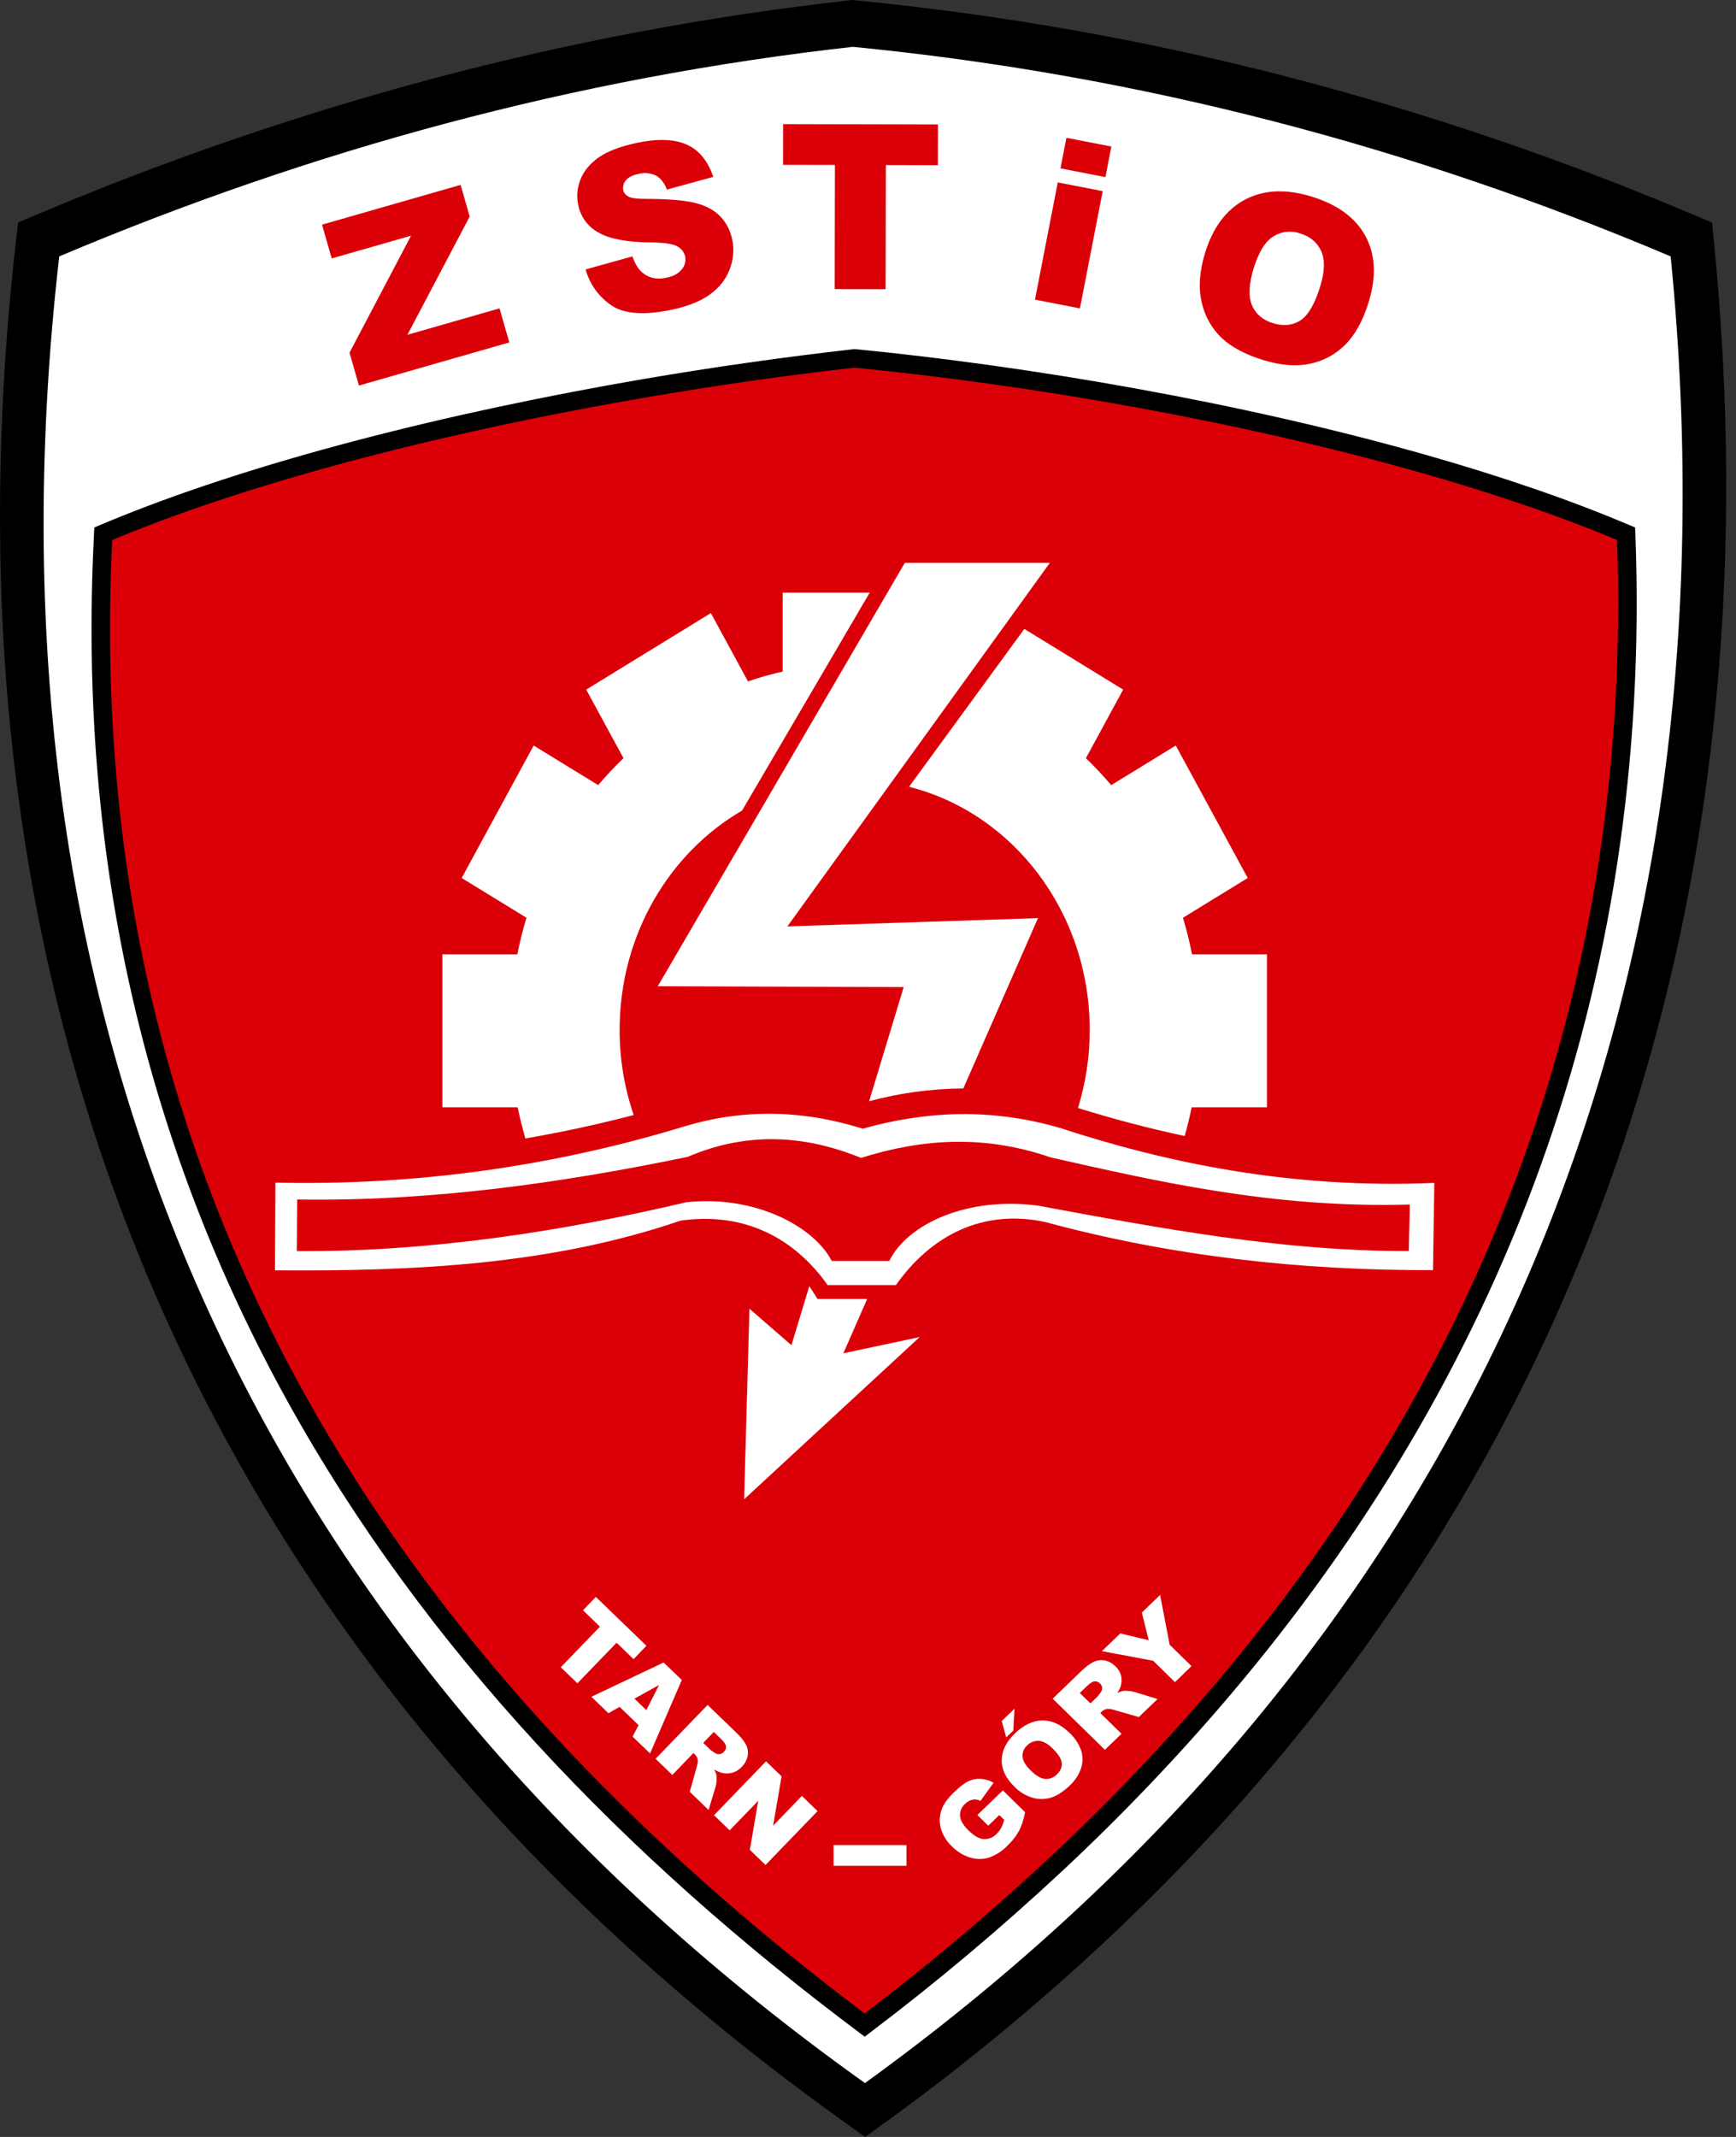
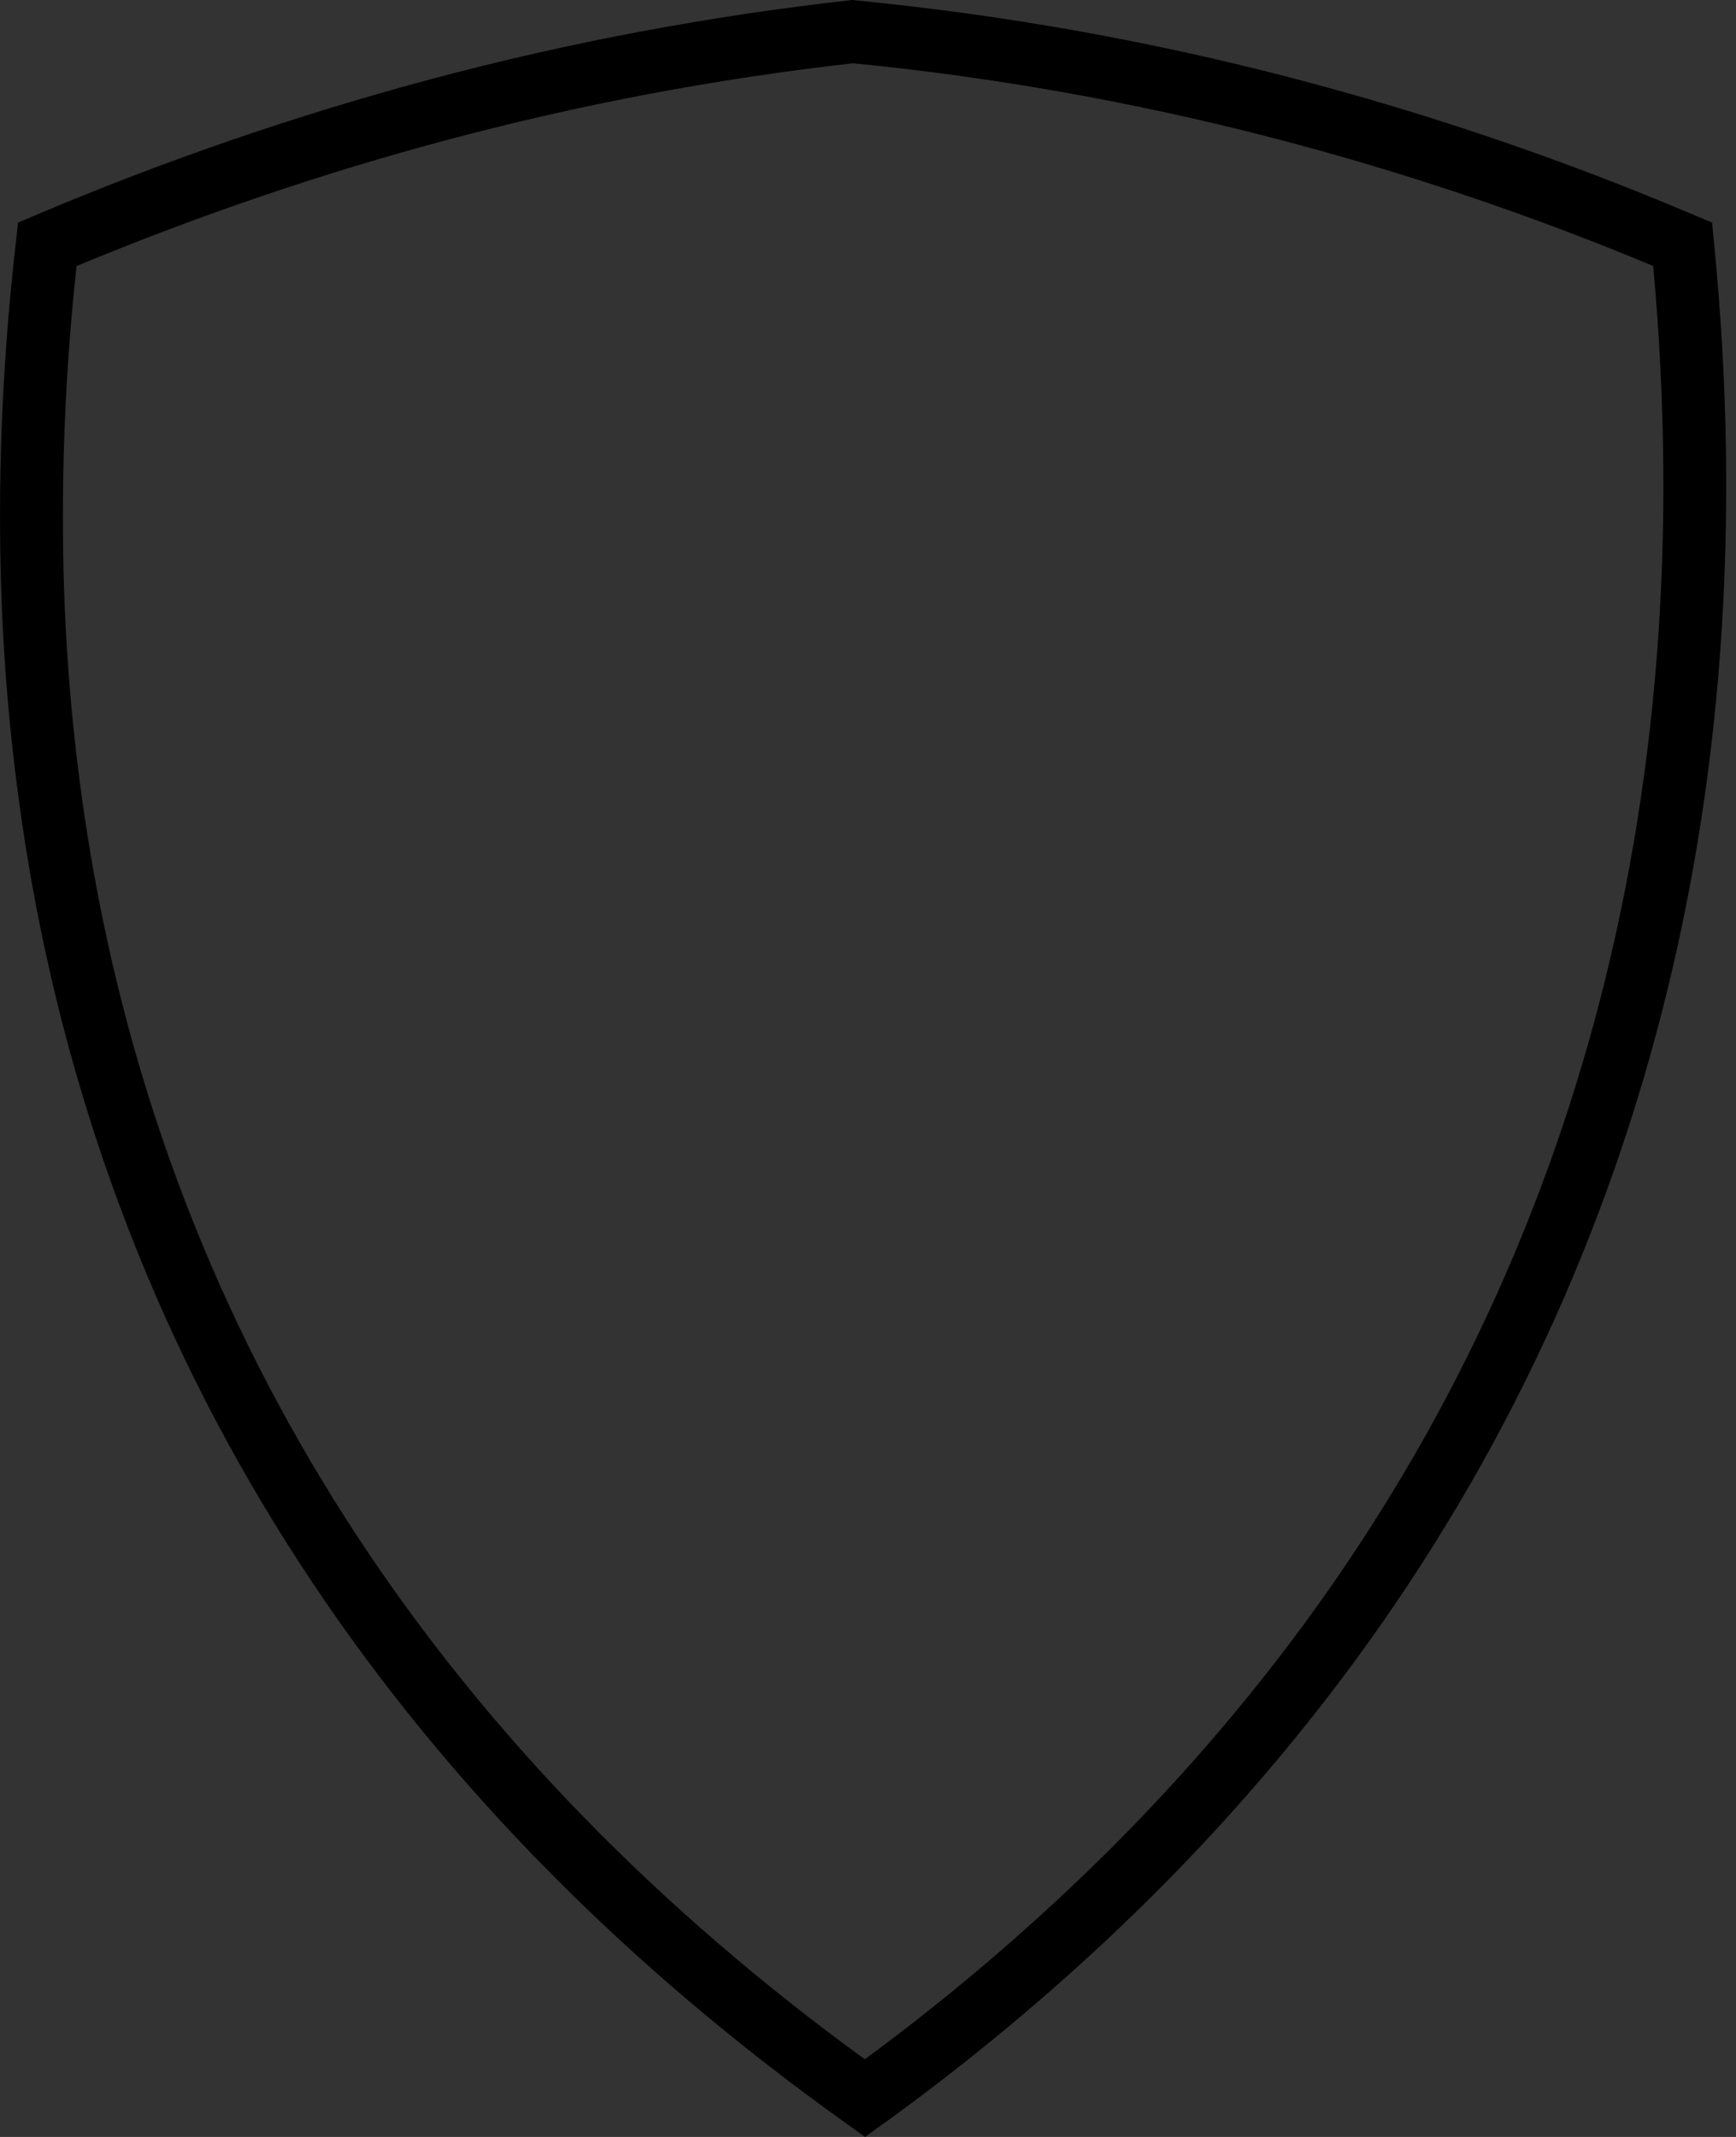
<svg xmlns="http://www.w3.org/2000/svg" width="39" height="48" viewBox="0 0 39 48" fill="none">
  <rect x="0" y="0" width="39" height="48" fill="#333333" stroke="none" />
  <path d="M19.429 46.256C21.128 45.005 22.745 43.647 24.27 42.19C25.848 40.682 27.312 39.059 28.651 37.335C35.333 28.707 38.247 18.052 37.139 5.974C34.357 4.813 31.496 3.851 28.578 3.094C25.489 2.294 22.343 1.735 19.167 1.421C16.052 1.772 13.018 2.351 10.06 3.139C7.21 3.899 4.432 4.85 1.72 5.976C1.471 8.252 1.374 10.541 1.428 12.83C1.482 15.099 1.709 17.361 2.106 19.596C4.079 30.602 10.193 39.54 19.429 46.256ZM25.249 43.209C23.554 44.829 21.749 46.33 19.848 47.702L19.847 47.7L19.436 48L19.023 47.705C9.257 40.742 2.789 31.401 0.717 19.845C0.307 17.539 0.073 15.205 0.017 12.864C-0.045 10.452 0.067 7.966 0.36 5.407L0.407 4.998L0.789 4.837C3.684 3.61 6.662 2.586 9.7 1.773C12.778 0.952 15.914 0.362 19.08 0.008L19.146 0L19.222 0.008C22.558 0.334 25.792 0.914 28.931 1.727C32.051 2.537 35.108 3.577 38.075 4.837L38.463 5.001L38.503 5.418C39.755 18.038 36.752 29.179 29.768 38.198C28.387 39.977 26.876 41.652 25.248 43.208L25.249 43.209Z" fill="black" />
-   <path fill-rule="evenodd" clip-rule="evenodd" d="M19.432 46.79C32.949 37.011 39.22 22.777 37.532 5.759C31.759 3.313 25.657 1.688 19.16 1.052C12.906 1.75 6.982 3.372 1.331 5.759C-0.713 23.589 6.272 37.407 19.432 46.79Z" fill="white" />
-   <path fill-rule="evenodd" clip-rule="evenodd" d="M19.425 45.488C30.224 37.3 37.071 26.226 36.531 11.988C31.699 9.942 24.636 8.582 19.198 8.05C13.964 8.634 7.05 9.99 2.32 11.988C1.542 26.909 8.937 37.634 19.425 45.488Z" fill="#DB0008" />
-   <path fill-rule="evenodd" clip-rule="evenodd" d="M20.422 17.673C22.749 18.259 24.481 20.482 24.481 23.133C24.482 23.728 24.393 24.32 24.217 24.888C24.973 25.123 25.772 25.338 26.614 25.517C26.674 25.306 26.727 25.091 26.771 24.873H28.462V21.437H26.78C26.725 21.16 26.657 20.885 26.575 20.615L28.031 19.722L26.414 16.746L24.964 17.636C24.785 17.425 24.595 17.223 24.395 17.031L25.232 15.49L23.012 14.127L20.422 17.673ZM19.378 25.353C17.956 24.904 16.608 24.919 15.323 25.317C12.363 26.214 9.279 26.635 6.187 26.564L6.178 28.534C9.304 28.56 12.391 28.41 15.288 27.418C16.704 27.217 17.831 27.791 18.594 28.866H20.127C20.913 27.752 22.087 27.139 23.501 27.454C26.326 28.218 29.231 28.54 32.193 28.53L32.223 26.57C28.991 26.712 26.176 26.109 23.807 25.334C22.282 24.89 20.811 24.949 19.377 25.354L19.378 25.353ZM19.343 26.009C17.954 25.439 16.663 25.465 15.45 25.985C12.605 26.575 9.652 26.991 6.676 26.943L6.668 28.103C9.67 28.121 12.634 27.659 15.417 27.005C16.965 26.838 18.289 27.552 18.685 28.323H19.978C20.392 27.487 21.74 26.868 23.332 27.083C26.046 27.587 28.804 28.108 31.649 28.101L31.673 27.056C28.569 27.149 25.871 26.506 23.597 25.996C22.107 25.48 20.701 25.58 19.343 26.009ZM18.367 29.179H19.481L18.946 30.398L20.66 30.033L16.717 33.677L16.837 29.397L17.78 30.216L18.182 28.889L18.367 29.179ZM21.641 24.449L23.319 20.623L17.689 20.809L23.585 12.643H20.327L14.777 22.153L20.302 22.172L19.525 24.736C20.215 24.549 20.926 24.454 21.641 24.449ZM14.236 25.046C14.026 24.43 13.919 23.784 13.92 23.134C13.92 21.009 15.032 19.16 16.671 18.207L19.538 13.312H17.584V15.084C17.319 15.144 17.058 15.218 16.804 15.306L15.97 13.771L13.17 15.49L14.007 17.03C13.807 17.222 13.618 17.424 13.439 17.636L11.989 16.746L10.372 19.722L11.827 20.614C11.745 20.885 11.677 21.16 11.622 21.437H9.939V24.873H11.63C11.678 25.11 11.737 25.343 11.803 25.572C12.621 25.431 13.433 25.256 14.236 25.046ZM13.386 35.87L14.522 36.968L14.233 37.268L13.852 36.898L12.972 37.81L12.598 37.45L13.478 36.538L13.097 36.17L13.386 35.87ZM18.726 41.444H20.365V41.91H18.727L18.726 41.444ZM22.201 41.009L21.957 40.769L22.53 40.216L23.03 40.706C22.994 40.883 22.947 41.026 22.888 41.133C22.819 41.255 22.731 41.365 22.628 41.461C22.512 41.583 22.367 41.674 22.208 41.728C22.071 41.768 21.924 41.766 21.788 41.722C21.638 41.674 21.501 41.59 21.39 41.478C21.271 41.368 21.184 41.228 21.137 41.073C21.097 40.928 21.105 40.773 21.159 40.633C21.202 40.516 21.293 40.393 21.431 40.26C21.563 40.131 21.674 40.047 21.764 40.006C21.853 39.966 21.944 39.949 22.037 39.956C22.137 39.964 22.235 39.994 22.322 40.044L22.027 40.451C21.973 40.423 21.91 40.413 21.85 40.424C21.785 40.438 21.726 40.471 21.68 40.519C21.642 40.552 21.612 40.594 21.593 40.641C21.573 40.688 21.565 40.738 21.568 40.789C21.575 40.889 21.638 40.998 21.758 41.115C21.885 41.239 22 41.305 22.103 41.31C22.156 41.312 22.209 41.303 22.259 41.283C22.308 41.263 22.353 41.232 22.389 41.193C22.429 41.154 22.463 41.11 22.49 41.061C22.52 41.002 22.544 40.941 22.56 40.877L22.45 40.769L22.201 41.009ZM22.787 40.13C22.596 39.943 22.501 39.744 22.504 39.534C22.506 39.324 22.605 39.125 22.8 38.937C23 38.744 23.206 38.647 23.42 38.645C23.632 38.643 23.833 38.735 24.022 38.919C24.142 39.028 24.234 39.165 24.288 39.318C24.328 39.448 24.328 39.586 24.288 39.716C24.236 39.867 24.147 40.003 24.028 40.11C23.892 40.24 23.759 40.328 23.628 40.373C23.493 40.417 23.349 40.421 23.212 40.385C23.05 40.34 22.903 40.252 22.787 40.13ZM23.16 39.773C23.279 39.889 23.386 39.951 23.483 39.958C23.531 39.961 23.58 39.953 23.625 39.936C23.67 39.918 23.711 39.891 23.744 39.856C23.824 39.779 23.86 39.695 23.854 39.603C23.846 39.511 23.777 39.401 23.646 39.273C23.536 39.164 23.432 39.108 23.336 39.102C23.287 39.1 23.239 39.108 23.194 39.126C23.148 39.144 23.108 39.172 23.074 39.207C23.039 39.238 23.011 39.277 22.993 39.32C22.976 39.363 22.968 39.41 22.971 39.457C22.977 39.55 23.041 39.657 23.16 39.773ZM22.504 38.658L22.791 38.382L22.765 38.872L22.605 39.025L22.504 38.658ZM24.822 39.304L23.649 38.156L24.267 37.559C24.382 37.449 24.479 37.373 24.559 37.334C24.637 37.294 24.727 37.281 24.813 37.296C24.902 37.311 24.983 37.356 25.058 37.428C25.118 37.484 25.162 37.555 25.184 37.634C25.203 37.708 25.202 37.786 25.182 37.86C25.163 37.921 25.135 37.978 25.098 38.03C25.142 38.007 25.189 37.99 25.238 37.98C25.278 37.977 25.318 37.978 25.358 37.983C25.401 37.986 25.443 37.993 25.484 38.004L26.004 38.164L25.584 38.568L25.027 38.408C24.976 38.39 24.923 38.382 24.869 38.385C24.824 38.393 24.783 38.415 24.751 38.447L24.718 38.478L25.195 38.944L24.822 39.304ZM24.497 38.261L24.653 38.111C24.684 38.077 24.712 38.039 24.736 38C24.755 37.972 24.764 37.938 24.759 37.905C24.755 37.871 24.739 37.84 24.714 37.816C24.698 37.799 24.679 37.785 24.658 37.777C24.636 37.768 24.613 37.764 24.59 37.766C24.545 37.771 24.489 37.806 24.421 37.871L24.258 38.028L24.497 38.261ZM24.756 37.087L25.168 36.69L25.806 36.843L25.652 36.221L26.062 35.826L26.277 36.944L26.768 37.424L26.396 37.784L25.905 37.303L24.755 37.088L24.756 37.087ZM14.346 38.75L13.92 38.34L13.668 38.482L13.286 38.113L14.909 37.343L15.317 37.736L14.604 39.386L14.212 39.008L14.346 38.75ZM14.52 38.413L14.806 37.849L14.253 38.155L14.52 38.413ZM14.728 39.506L15.897 38.296L16.52 38.898C16.636 39.009 16.715 39.104 16.756 39.183C16.798 39.26 16.812 39.349 16.797 39.436C16.78 39.531 16.733 39.619 16.664 39.686C16.607 39.748 16.535 39.794 16.454 39.819C16.378 39.84 16.298 39.841 16.221 39.823C16.158 39.806 16.099 39.779 16.044 39.744C16.069 39.788 16.087 39.835 16.098 39.884C16.102 39.924 16.102 39.964 16.097 40.004C16.095 40.047 16.088 40.089 16.077 40.13L15.918 40.656L15.496 40.247L15.653 39.684C15.671 39.633 15.679 39.58 15.676 39.526C15.667 39.481 15.644 39.44 15.611 39.409L15.578 39.377L15.104 39.869L14.728 39.506ZM15.798 39.149L15.957 39.301C15.993 39.331 16.031 39.358 16.071 39.381C16.1 39.4 16.135 39.407 16.169 39.401C16.204 39.396 16.236 39.379 16.26 39.353C16.298 39.314 16.314 39.273 16.31 39.227C16.305 39.183 16.269 39.127 16.2 39.061L16.036 38.903L15.798 39.149ZM17.209 39.563L17.559 39.9L17.368 41.01L18.014 40.34L18.367 40.681L17.198 41.891L16.846 41.551L17.034 40.449L16.392 41.113L16.041 40.773L17.209 39.563Z" fill="white" />
-   <path d="M19.554 45.65L19.551 45.653L19.426 45.748L19.301 45.654C14.034 41.711 9.544 37.044 6.466 31.489C3.386 25.929 1.722 19.479 2.113 11.978L2.119 11.848L2.239 11.797C5.662 10.351 10.215 9.241 14.455 8.514C16.022 8.246 17.596 8.023 19.175 7.843L19.195 7.841L19.218 7.843C23.145 8.227 27.917 9.041 32.088 10.233C32.901 10.465 33.691 10.712 34.447 10.972C35.199 11.23 35.923 11.505 36.609 11.796H36.611L36.733 11.848L36.739 11.981C37.13 22.287 33.671 30.945 27.652 38.057C26.467 39.453 25.202 40.778 23.863 42.027C22.49 43.308 21.051 44.518 19.553 45.651L19.554 45.65ZM19.425 45.227C20.868 44.13 22.255 42.961 23.58 41.725C24.907 40.487 26.161 39.172 27.335 37.788C33.263 30.783 36.68 22.263 36.327 12.128C35.664 11.852 34.992 11.598 34.312 11.366C33.539 11.101 32.76 10.857 31.974 10.634C27.832 9.45 23.099 8.64 19.2 8.259C18.473 8.34 17.715 8.436 16.938 8.546C16.157 8.657 15.348 8.783 14.524 8.925C10.359 9.639 5.894 10.723 2.521 12.129C2.16 19.492 3.802 25.825 6.829 31.287C9.851 36.744 14.257 41.337 19.425 45.227Z" fill="black" />
-   <path fill-rule="evenodd" clip-rule="evenodd" d="M27.07 5.688C27.247 5.11 27.546 4.709 27.966 4.486C28.387 4.262 28.885 4.238 29.46 4.414C30.05 4.594 30.455 4.892 30.677 5.306C30.899 5.719 30.924 6.211 30.749 6.781C30.623 7.195 30.449 7.513 30.229 7.735C30.009 7.958 29.744 8.102 29.436 8.169C29.126 8.236 28.777 8.209 28.384 8.089C27.984 7.967 27.674 7.803 27.45 7.596C27.223 7.38 27.066 7.102 26.998 6.796C26.92 6.472 26.944 6.102 27.07 5.688ZM7.235 5.046L10.348 4.153L10.552 4.864L9.153 7.52L11.222 6.927L11.442 7.692L8.064 8.66L7.852 7.922L9.234 5.295L7.452 5.805L7.234 5.045L7.235 5.046ZM13.156 6.052L14.207 5.759C14.267 5.927 14.342 6.049 14.432 6.124C14.578 6.247 14.759 6.284 14.973 6.238C15.133 6.204 15.248 6.141 15.319 6.048C15.352 6.008 15.376 5.962 15.388 5.912C15.401 5.862 15.402 5.81 15.392 5.76C15.381 5.712 15.359 5.667 15.329 5.628C15.299 5.589 15.26 5.557 15.216 5.534C15.117 5.477 14.912 5.447 14.597 5.445C14.083 5.439 13.702 5.368 13.454 5.229C13.334 5.165 13.23 5.075 13.149 4.966C13.069 4.857 13.014 4.731 12.989 4.597C12.95 4.409 12.967 4.213 13.039 4.035C13.111 3.847 13.246 3.682 13.442 3.541C13.639 3.401 13.926 3.291 14.302 3.21C14.766 3.112 15.138 3.123 15.417 3.243C15.697 3.363 15.899 3.607 16.025 3.973L14.983 4.258C14.921 4.101 14.836 3.995 14.73 3.94C14.606 3.884 14.467 3.872 14.336 3.908C14.206 3.936 14.113 3.984 14.059 4.053C14.033 4.083 14.014 4.119 14.005 4.158C13.995 4.197 13.995 4.237 14.003 4.276C14.015 4.333 14.053 4.379 14.117 4.414C14.18 4.451 14.315 4.468 14.522 4.467C15.033 4.469 15.406 4.501 15.641 4.564C15.875 4.627 16.058 4.728 16.188 4.868C16.318 5.007 16.405 5.175 16.448 5.373C16.497 5.605 16.478 5.833 16.39 6.056C16.304 6.28 16.156 6.466 15.946 6.616C15.738 6.766 15.457 6.879 15.106 6.954C14.491 7.084 14.039 7.057 13.752 6.87C13.46 6.679 13.248 6.388 13.156 6.052ZM17.593 2.788L21.071 2.796L21.069 3.711L19.901 3.708L19.895 6.496L18.751 6.494L18.757 3.705L17.591 3.703L17.593 2.788ZM23.957 3.095L24.967 3.291L24.834 3.978L23.824 3.782L23.957 3.095ZM23.763 4.097L24.773 4.293L24.261 6.927L23.251 6.73L23.763 4.097ZM28.163 6.027C28.055 6.386 28.042 6.662 28.127 6.859C28.212 7.056 28.369 7.189 28.597 7.259C28.833 7.331 29.039 7.31 29.214 7.197C29.389 7.083 29.538 6.828 29.659 6.433C29.762 6.099 29.769 5.835 29.681 5.64C29.593 5.445 29.435 5.313 29.204 5.242C29.105 5.207 28.999 5.196 28.894 5.208C28.79 5.221 28.689 5.257 28.601 5.314C28.42 5.429 28.274 5.667 28.164 6.028L28.163 6.027Z" fill="#DB0008" />
</svg>